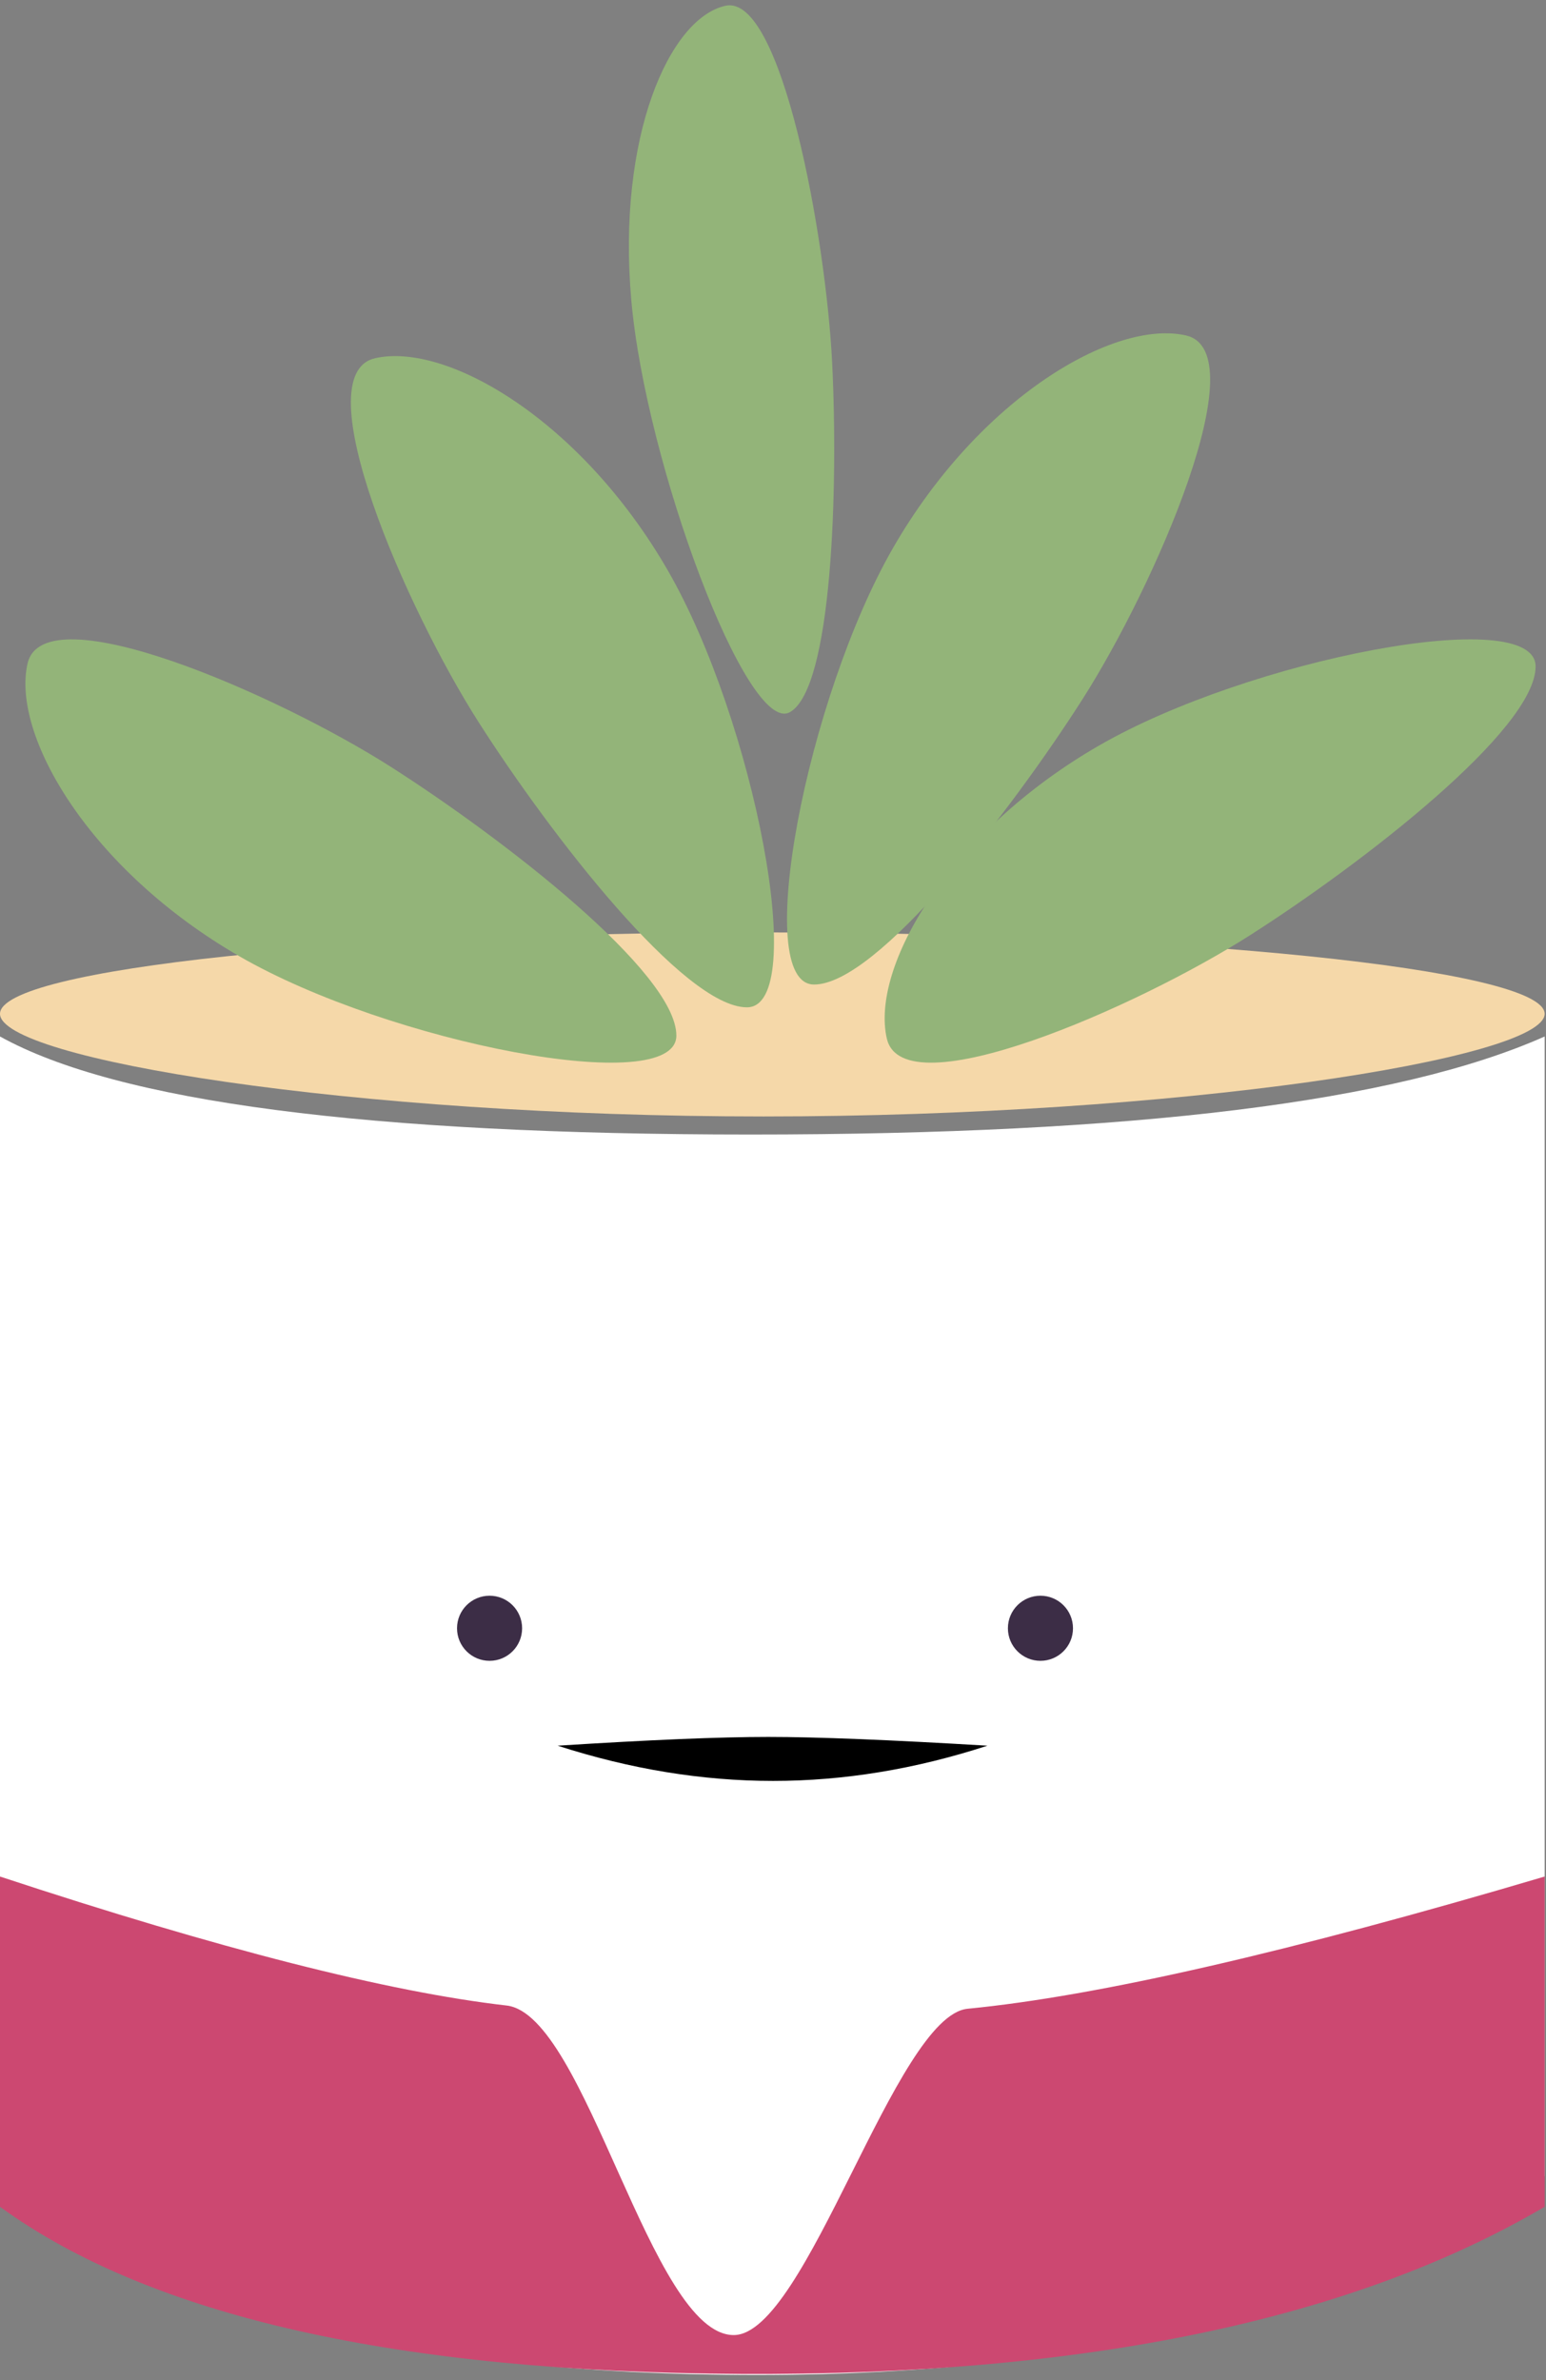
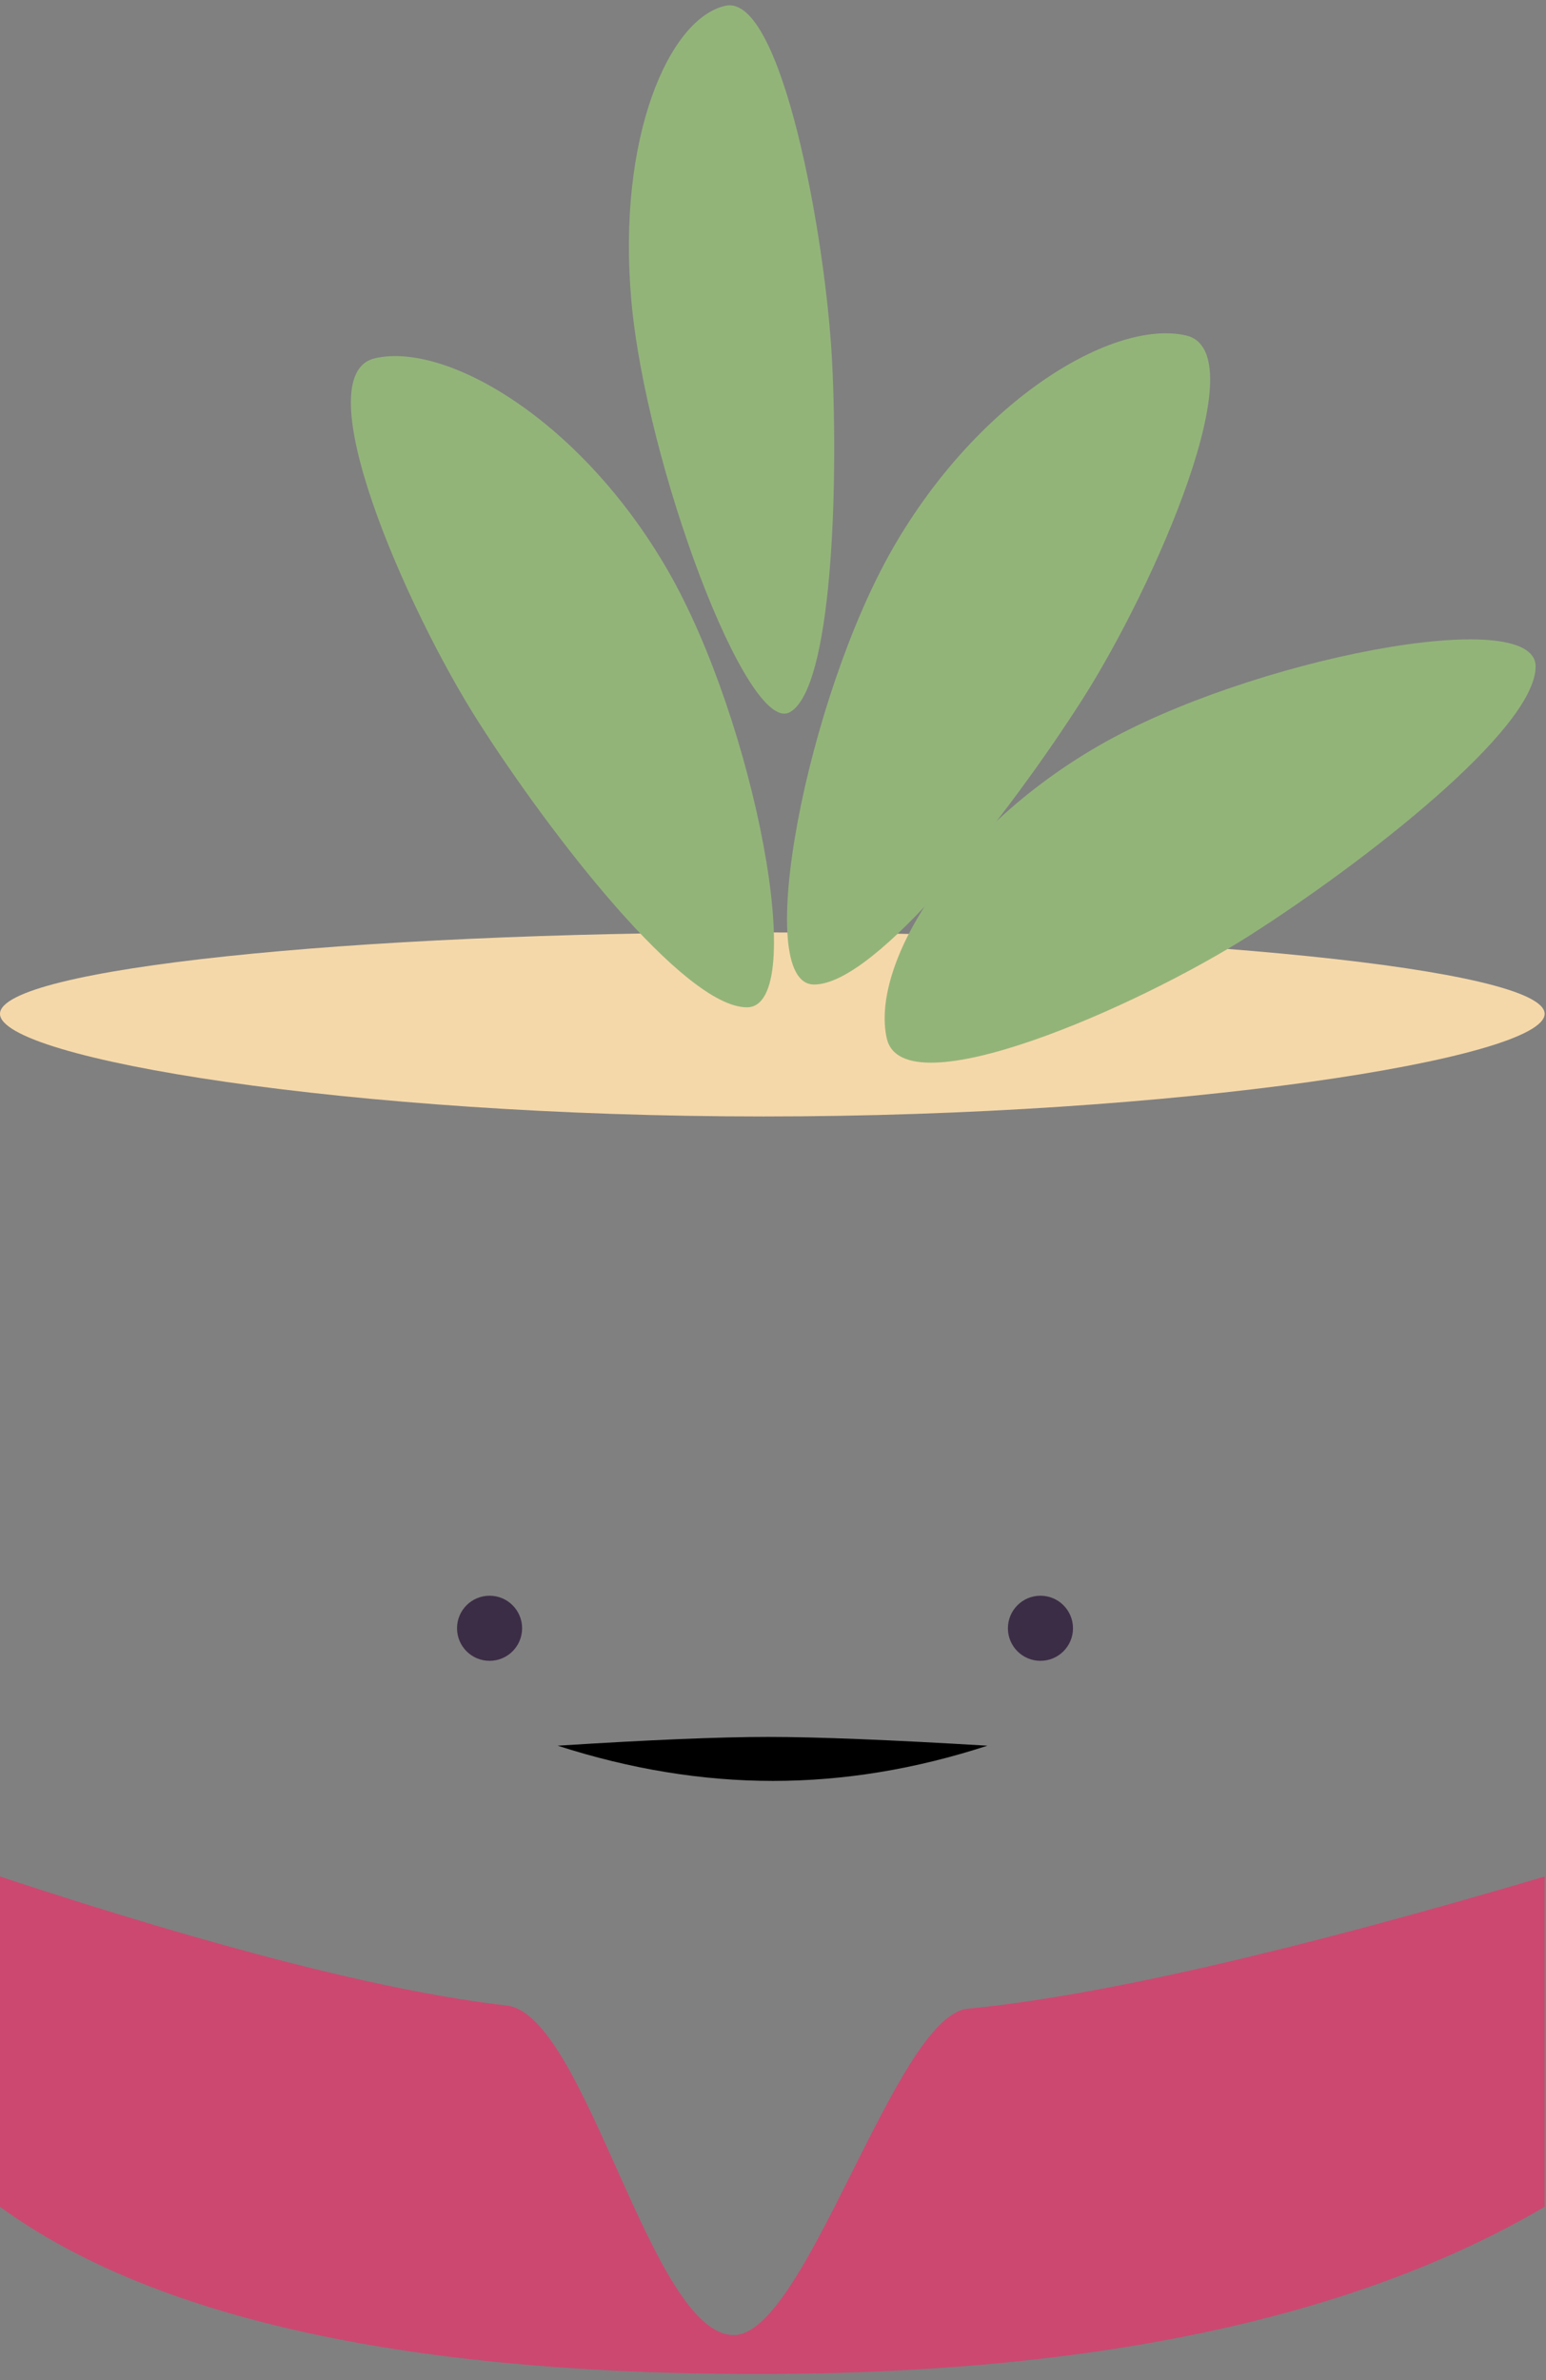
<svg xmlns="http://www.w3.org/2000/svg" width="180px" height="277px" viewBox="0 0 180 277" version="1.1">
  <rect x="0" y="0" width="180" height="277" fill="#808080" stroke="none" />
  <title>distance_accelerator_plant_02</title>
  <desc>Created with Sketch.</desc>
  <g id="UI" stroke="none" stroke-width="1" fill="none" fill-rule="evenodd">
    <g id="NVBC_2020_accelerator_black" transform="translate(-215, -6416)">
      <g id="CTA" transform="translate(0, 6415)">
        <g id="Plants/Franco" transform="translate(215, 0)">
          <g id="Franco">
-             <path d="M0,121.626 C13.699,129.232 42.825,133.035 87.38,133.035 C131.934,133.035 162.756,129.232 179.843,121.626 L179.843,254.249 C157.39,269.928 126.19,277.642 86.242,277.389 C46.294,277.137 17.547,269.423 0,254.249 C0,180.863 0,141.802 0,137.066 C0,132.33 0,127.183 0,121.626 Z" id="Rectangle" fill="#FFFFFF" />
            <path d="M4.80585269e-13,219.391 C25.561,227.821 45.223,232.825 58.986,234.403 C68.252,235.466 75.765,272.755 85.428,272.755 C93.884,272.755 104.265,235.59 112.667,234.777 C127.725,233.318 150.117,228.19 179.843,219.391 L179.843,257.826 C157.39,271.008 126.19,277.493 86.242,277.281 C46.294,277.069 17.547,270.584 4.80585269e-13,257.826 L4.80585269e-13,219.391 Z" id="Rectangle" fill="#CC4871" />
            <circle id="Oval" fill="#3C2D46" cx="121.139" cy="190.498" r="3.789" />
            <path d="M64.929,204.164 C75.619,203.483 83.792,203.143 89.449,203.143 C95.106,203.143 103.612,203.483 114.965,204.164 C106.576,206.897 98.257,208.263 90.009,208.263 C81.76,208.263 73.4,206.897 64.929,204.164 Z" id="Rectangle" fill="#000000" />
            <circle id="Oval-Copy-4" fill="#3C2D46" cx="57" cy="190.498" r="3.789" />
            <path d="M88.896,130.934 C137.032,130.934 179.843,124.222 179.843,118.989 C179.843,113.757 137.032,109.516 88.896,109.516 C40.76,109.516 3.98502284e-13,113.757 3.98502284e-13,118.989 C3.98502284e-13,124.222 40.76,130.934 88.896,130.934 Z" id="Oval" fill="#F5D8A9" />
-             <path d="M27.881,112.297 C45.343,122.379 78.748,128.865 78.748,121.523 C78.748,114.181 58.629,98.622 45.537,90.266 C32.445,81.909 5.104,69.888 3.206,78.231 C1.308,86.574 10.419,102.215 27.881,112.297 Z" id="Oval" fill="#93B479" />
            <path d="M127.923,112.297 C145.385,122.379 178.79,128.865 178.79,121.523 C178.79,114.181 158.671,98.622 145.579,90.266 C132.487,81.909 105.146,69.888 103.248,78.231 C101.35,86.574 110.461,102.215 127.923,112.297 Z" id="Oval-Copy-5" fill="#93B479" transform="translate(140.896, 100.042) scale(1, -1) translate(-140.896, -100.042) " />
            <path d="M52.512,92.592 C69.974,102.674 103.38,109.16 103.38,101.818 C103.38,94.475 83.261,78.917 70.169,70.561 C57.076,62.204 29.736,50.182 27.838,58.526 C25.94,66.869 35.05,82.509 52.512,92.592 Z" id="Oval-Copy-7" fill="#93B479" transform="translate(65.485, 80.337) scale(1, -1) rotate(-90) translate(-65.485, -80.337) " />
            <path d="M103.291,89.939 C120.753,100.021 154.159,106.507 154.159,99.165 C154.159,91.823 134.04,76.264 120.947,67.908 C107.855,59.551 80.515,47.53 78.617,55.873 C76.719,64.216 85.829,79.857 103.291,89.939 Z" id="Oval-Copy-7" fill="#93B479" transform="translate(116.264, 77.684) scale(-1, -1) rotate(-90) translate(-116.264, -77.684) " />
            <path d="M75.065,52.16 C92.527,59.915 125.932,64.905 125.932,59.257 C125.932,53.609 105.813,41.641 92.721,35.213 C79.629,28.785 52.288,19.537 50.39,25.955 C48.492,32.373 57.603,44.404 75.065,52.16 Z" id="Oval-Copy-8" fill="#93B479" transform="translate(88.038, 42.733) scale(-1, -1) rotate(-119) translate(-88.038, -42.733) " />
          </g>
        </g>
      </g>
    </g>
  </g>
</svg>